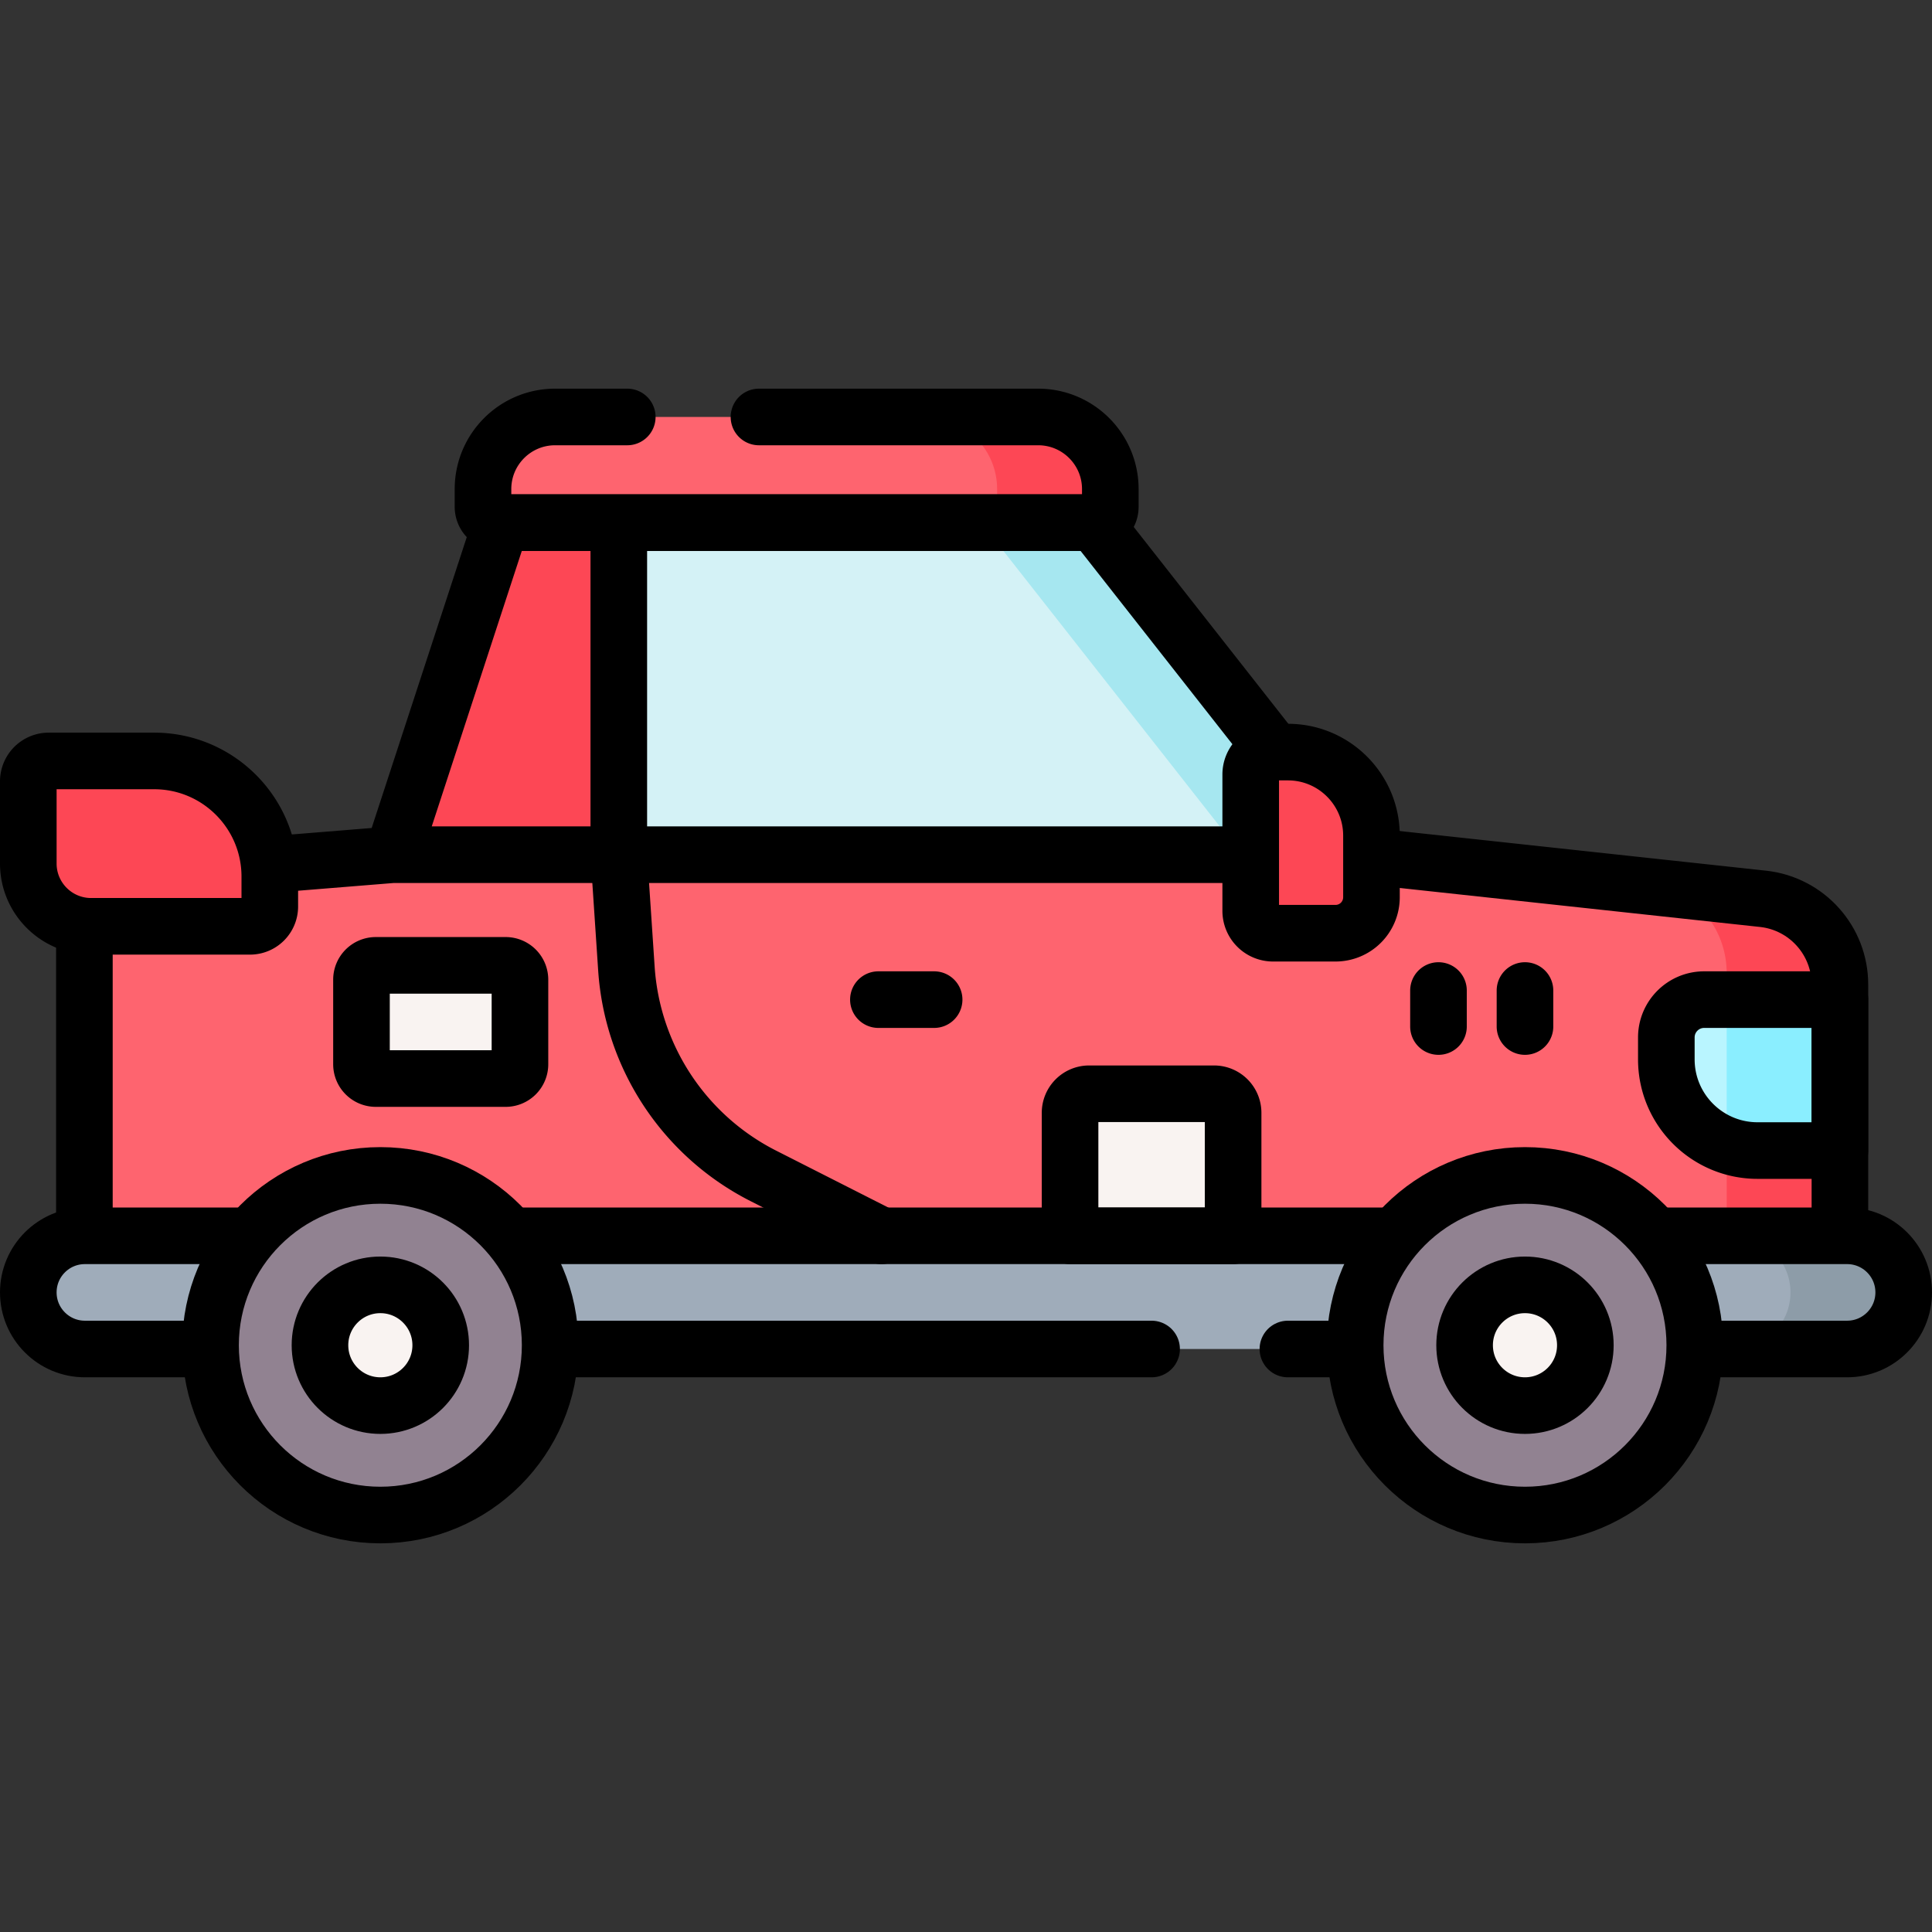
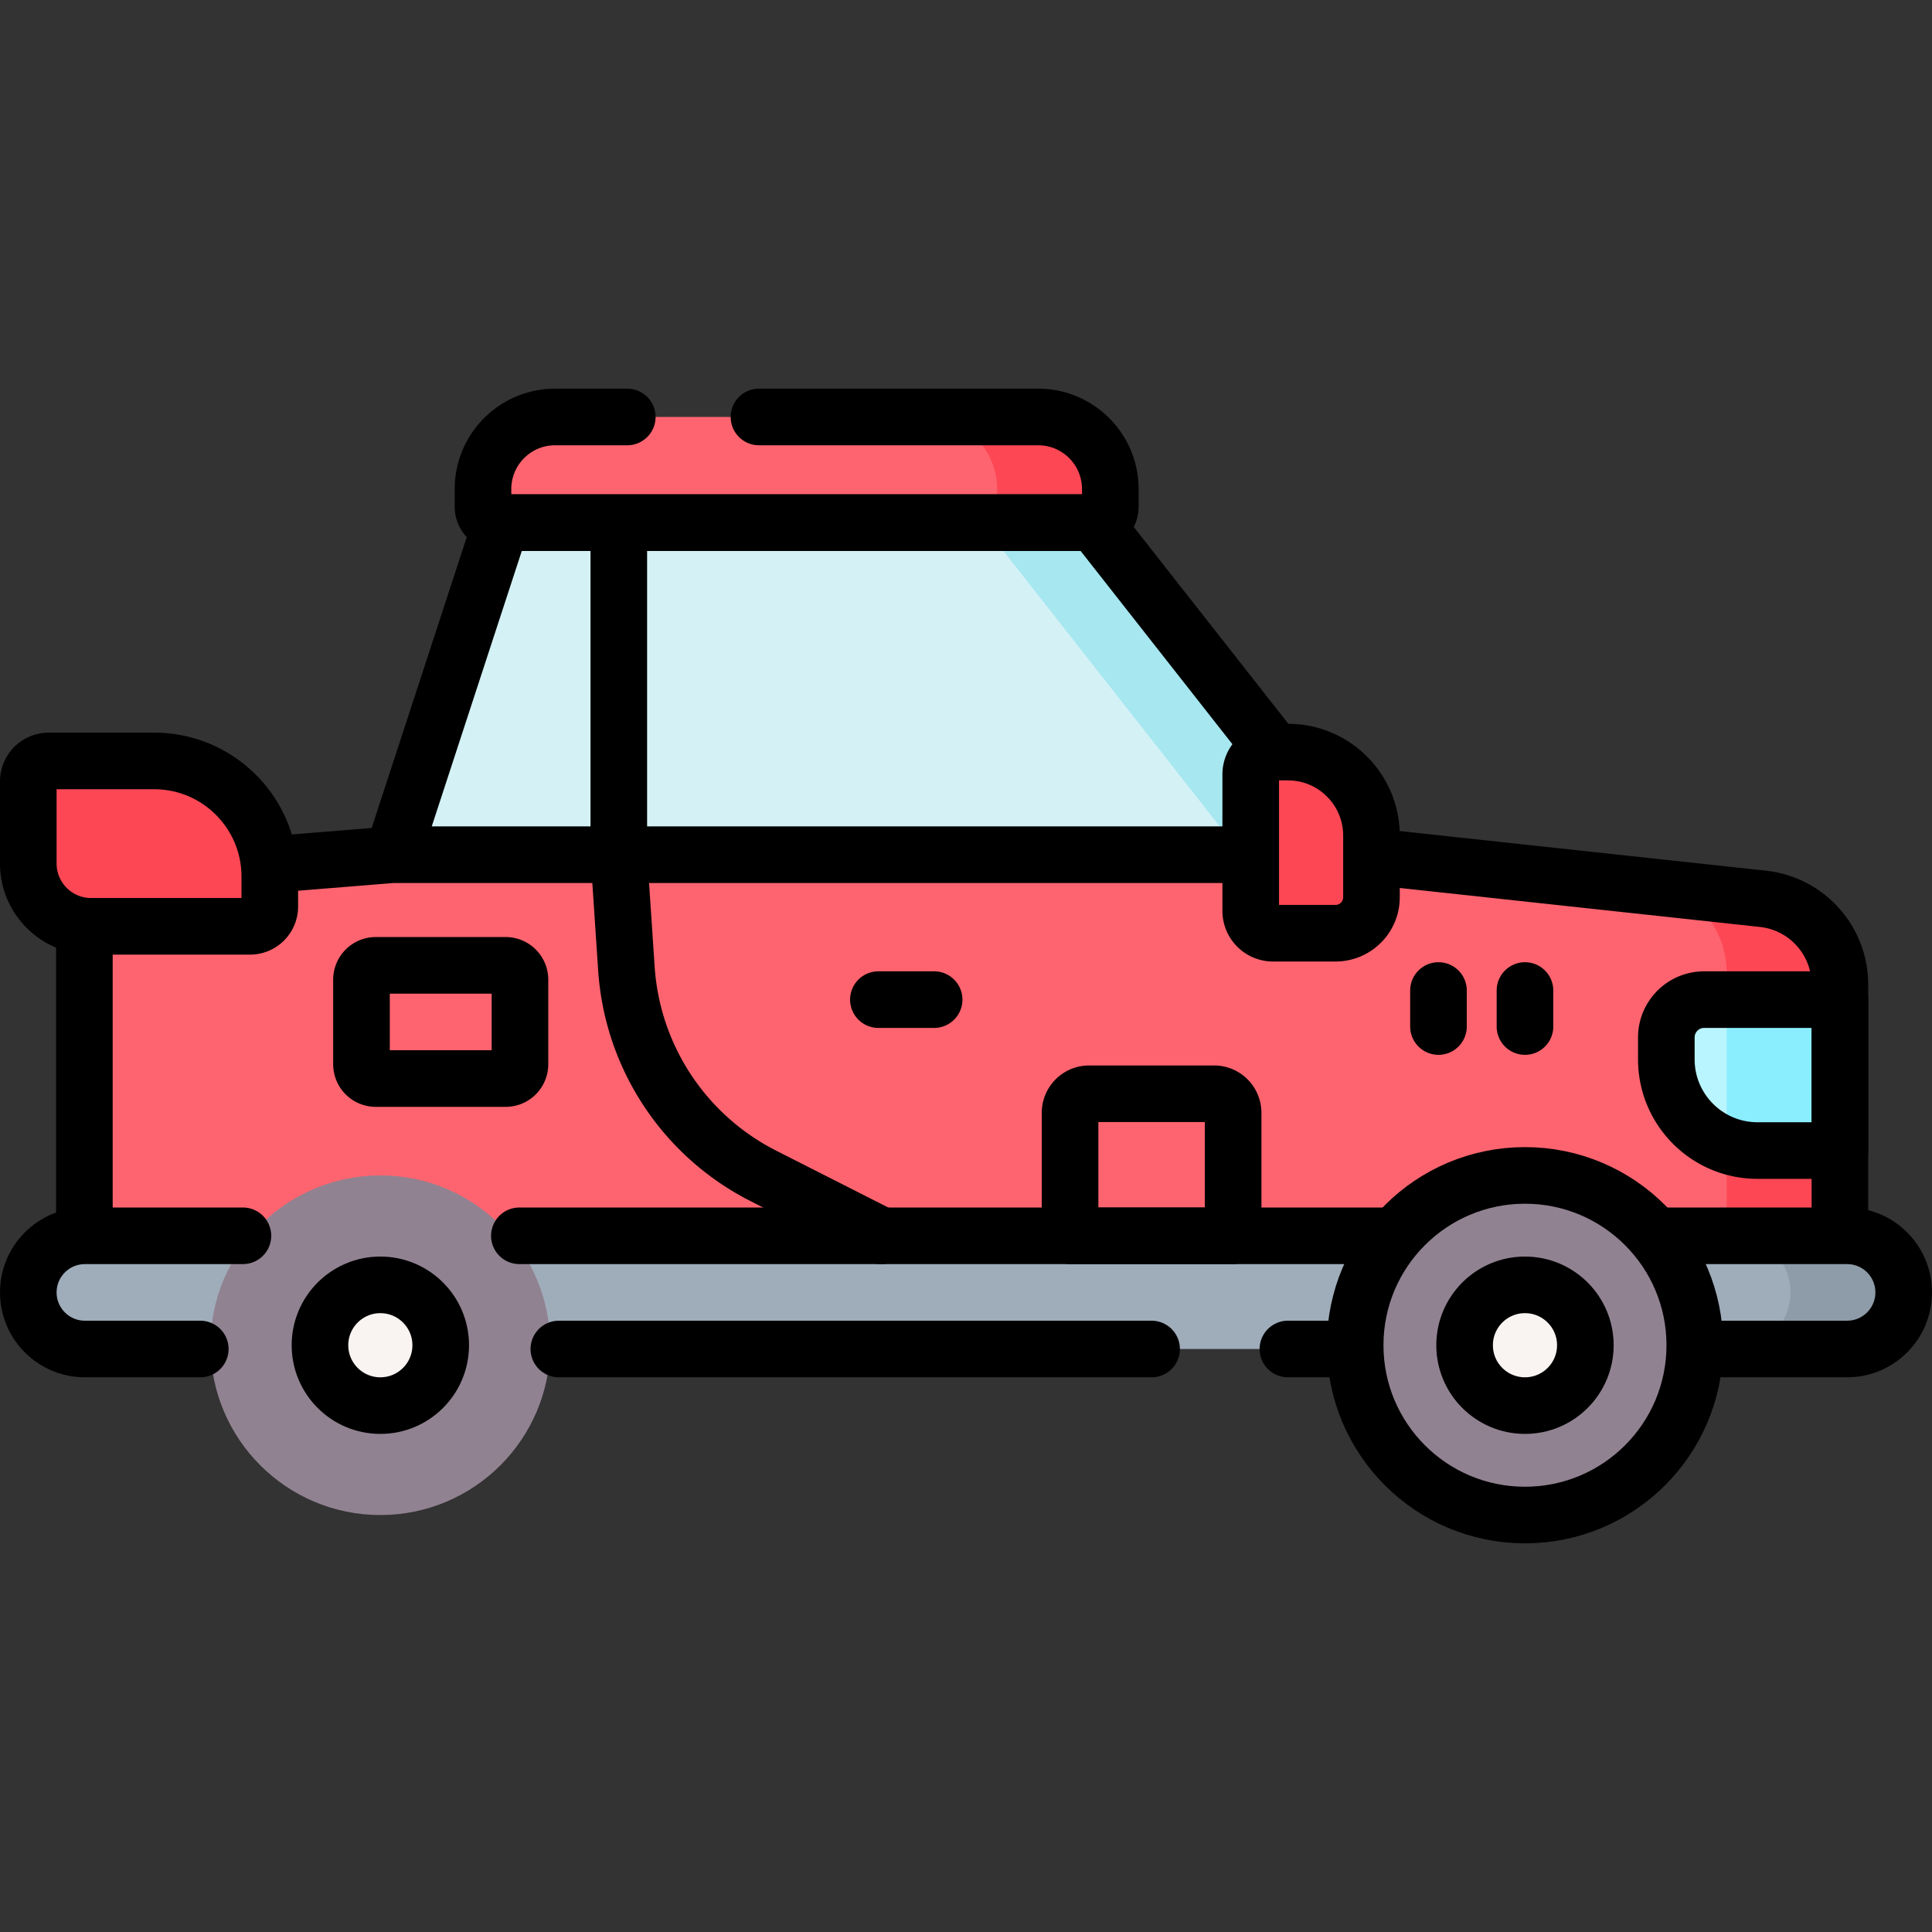
<svg xmlns="http://www.w3.org/2000/svg" version="1.1" width="512" height="512" x="0" y="0" viewBox="0 0 512 512" style="enable-background:new 0 0 512 512" xml:space="preserve" class="">
  <rect x="0" y="0" width="512" height="512" fill="#333333" stroke="none" />
  <g>
    <path d="M487.596 327.5H22.365v-94.385l81.711-6.615h255.058l108.174 11.706c11.555 1.305 20.287 11.079 20.287 22.707V327.5z" style="" fill="#fe646f" data-original="#fe646f" class="" />
-     <path d="m467.308 238.206-24.726-2.676c8.832 3.369 15.014 12.19 15.014 22.403V327.5h30v-66.587c0-11.628-8.733-21.403-20.288-22.707z" style="" fill="#fd4755" data-original="#fd4755" />
+     <path d="m467.308 238.206-24.726-2.676c8.832 3.369 15.014 12.19 15.014 22.403V327.5h30v-66.587z" style="" fill="#fd4755" data-original="#fd4755" />
    <path d="M489.5 357.5h-467c-8.284 0-15-6.716-15-15 0-8.284 6.716-15 15-15h467c8.284 0 15 6.716 15 15 0 8.284-6.716 15-15 15z" style="" fill="#9facba" data-original="#9facba" />
    <path d="M489.5 327.5h-30c8.284 0 15 6.716 15 15 0 8.284-6.716 15-15 15h30c8.284 0 15-6.716 15-15 0-8.284-6.716-15-15-15z" style="" fill="#8d9ca8" data-original="#8d9ca8" />
    <path d="M359.134 226.5H104.076l28.769-88h157.169z" style="" fill="#d4f2f6" data-original="#d4f2f6" class="" />
-     <path d="M163.989 226.5h-59.913l28.769-88h31.144z" style="" fill="#fd4755" data-original="#fd4755" />
    <path d="M290.014 138.5h-30l69.12 88h30z" style="" fill="#a6e7f0" data-original="#a6e7f0" />
    <circle cx="404.134" cy="356.5" r="45" style="" fill="#918291" data-original="#918291" />
    <circle cx="404.134" cy="356.5" r="16" style="" fill="#f9f3f1" data-original="#f9f3f1" />
    <circle cx="100.795" cy="356.5" r="45" style="" fill="#918291" data-original="#918291" />
    <path d="M290.053 138.5H132.191a4.192 4.192 0 0 1-4.192-4.192v-4.692c0-10.557 8.558-19.115 19.115-19.115H275.13c10.557 0 19.115 8.558 19.115 19.115v4.692a4.192 4.192 0 0 1-4.192 4.192z" style="" fill="#fe646f" data-original="#fe646f" class="" />
    <path d="M275.13 110.5h-30c10.557 0 19.115 8.558 19.115 19.115v4.692a4.192 4.192 0 0 1-4.192 4.192h30a4.192 4.192 0 0 0 4.192-4.192v-4.692c0-10.557-8.558-19.115-19.115-19.115z" style="" fill="#fd4755" data-original="#fd4755" />
    <circle cx="100.795" cy="356.5" r="16" style="" fill="#f9f3f1" data-original="#f9f3f1" />
    <path d="M71.5 232.311v7.926a5.247 5.247 0 0 1-5.247 5.247H24.149c-9.195 0-16.649-7.454-16.649-16.649v-21.763a5.415 5.415 0 0 1 5.415-5.415h27.931c16.929 0 30.654 13.724 30.654 30.654z" style="" fill="#fd4755" data-original="#fd4755" />
    <path d="M487.596 304.91h-21.821c-13.354 0-24.179-10.826-24.179-24.179v-5.795c0-5.537 4.489-10.026 10.026-10.026h35.974v40z" style="" fill="#b9f5ff" data-original="#b9f5ff" />
    <path d="M457.596 264.91v38.578a24.118 24.118 0 0 0 8.18 1.422h21.821v-40h-30.001z" style="" fill="#8aeeff" data-original="#8aeeff" />
    <path d="M353.924 247.314h-16.549a5.923 5.923 0 0 1-5.923-5.923v-36.154a5.923 5.923 0 0 1 5.923-5.923h3.943c12.225 0 22.134 9.91 22.134 22.134v16.338a9.528 9.528 0 0 1-9.528 9.528z" style="" fill="#fd4755" data-original="#fd4755" />
-     <path d="M134.002 285.828H99.589a3.793 3.793 0 0 1-3.793-3.793v-22.413a3.793 3.793 0 0 1 3.793-3.793h34.413a3.793 3.793 0 0 1 3.793 3.793v22.413a3.793 3.793 0 0 1-3.793 3.793zM326.789 327.5h-43.211v-32.59a5.051 5.051 0 0 1 5.051-5.051h33.108a5.051 5.051 0 0 1 5.051 5.051v32.59z" style="" fill="#f9f3f1" data-original="#f9f3f1" />
    <path d="M53.077 357.5H22.5c-8.284 0-15-6.716-15-15v0c0-8.284 6.716-15 15-15h41.879M305.184 357.5H148.1M357.402 357.5h-16.094M441.596 327.5H489.5c8.284 0 15 6.716 15 15v0c0 8.284-6.716 15-15 15h-37.633M137.635 327.5h230.511M366.202 227.265l101.107 10.941c11.555 1.305 20.287 11.079 20.287 22.707v64.763M73.288 228.993l30.788-2.493h224.907M22.365 326.304V246.56M330.193 226.5H104.076l28.769-88h157.169l45.941 58.489" style="stroke-width:15;stroke-linecap:round;stroke-linejoin:round;stroke-miterlimit:10;" fill="none" stroke="#000000" stroke-width="15" stroke-linecap="round" stroke-linejoin="round" stroke-miterlimit="10" data-original="#000000" class="" />
    <circle cx="404.134" cy="356.5" r="45" style="stroke-width:15;stroke-linecap:round;stroke-linejoin:round;stroke-miterlimit:10;" fill="none" stroke="#000000" stroke-width="15" stroke-linecap="round" stroke-linejoin="round" stroke-miterlimit="10" data-original="#000000" class="" />
-     <circle cx="100.795" cy="356.5" r="45" style="stroke-width:15;stroke-linecap:round;stroke-linejoin:round;stroke-miterlimit:10;" fill="none" stroke="#000000" stroke-width="15" stroke-linecap="round" stroke-linejoin="round" stroke-miterlimit="10" data-original="#000000" class="" />
    <path d="M201.136 110.5h73.994c10.557 0 19.115 8.558 19.115 19.115v4.692a4.192 4.192 0 0 1-4.192 4.192H132.191a4.192 4.192 0 0 1-4.192-4.192v-4.692c0-10.557 8.558-19.115 19.115-19.115h19.116" style="stroke-width:15;stroke-linecap:round;stroke-linejoin:round;stroke-miterlimit:10;" fill="none" stroke="#000000" stroke-width="15" stroke-linecap="round" stroke-linejoin="round" stroke-miterlimit="10" data-original="#000000" class="" />
    <circle cx="404.134" cy="356.5" r="16" style="stroke-width:15;stroke-linecap:round;stroke-linejoin:round;stroke-miterlimit:10;" fill="none" stroke="#000000" stroke-width="15" stroke-linecap="round" stroke-linejoin="round" stroke-miterlimit="10" data-original="#000000" class="" />
    <circle cx="100.795" cy="356.5" r="16" style="stroke-width:15;stroke-linecap:round;stroke-linejoin:round;stroke-miterlimit:10;" fill="none" stroke="#000000" stroke-width="15" stroke-linecap="round" stroke-linejoin="round" stroke-miterlimit="10" data-original="#000000" class="" />
    <path d="M71.5 232.311v7.926a5.247 5.247 0 0 1-5.247 5.247H24.149c-9.195 0-16.649-7.454-16.649-16.649v-21.763a5.415 5.415 0 0 1 5.415-5.415h27.931c16.929 0 30.654 13.724 30.654 30.654zM487.596 304.91h-21.821c-13.354 0-24.179-10.826-24.179-24.179v-5.795c0-5.537 4.489-10.026 10.026-10.026h35.974v40zM163.989 226.5l2.018 30.217a66.534 66.534 0 0 0 36.287 54.904l31.302 15.879M232.784 264.91h14.769M381.211 262.5v9.539M404.134 262.5v9.539M163.989 141.262v82.052M353.924 247.314h-16.549a5.923 5.923 0 0 1-5.923-5.923v-36.154a5.923 5.923 0 0 1 5.923-5.923h3.943c12.225 0 22.134 9.91 22.134 22.134v16.338a9.528 9.528 0 0 1-9.528 9.528zM134.002 285.828H99.589a3.793 3.793 0 0 1-3.793-3.793v-22.413a3.793 3.793 0 0 1 3.793-3.793h34.413a3.793 3.793 0 0 1 3.793 3.793v22.413a3.793 3.793 0 0 1-3.793 3.793zM326.789 327.5h-43.211v-32.59a5.051 5.051 0 0 1 5.051-5.051h33.108a5.051 5.051 0 0 1 5.051 5.051v32.59z" style="stroke-width:15;stroke-linecap:round;stroke-linejoin:round;stroke-miterlimit:10;" fill="none" stroke="#000000" stroke-width="15" stroke-linecap="round" stroke-linejoin="round" stroke-miterlimit="10" data-original="#000000" class="" />
  </g>
</svg>